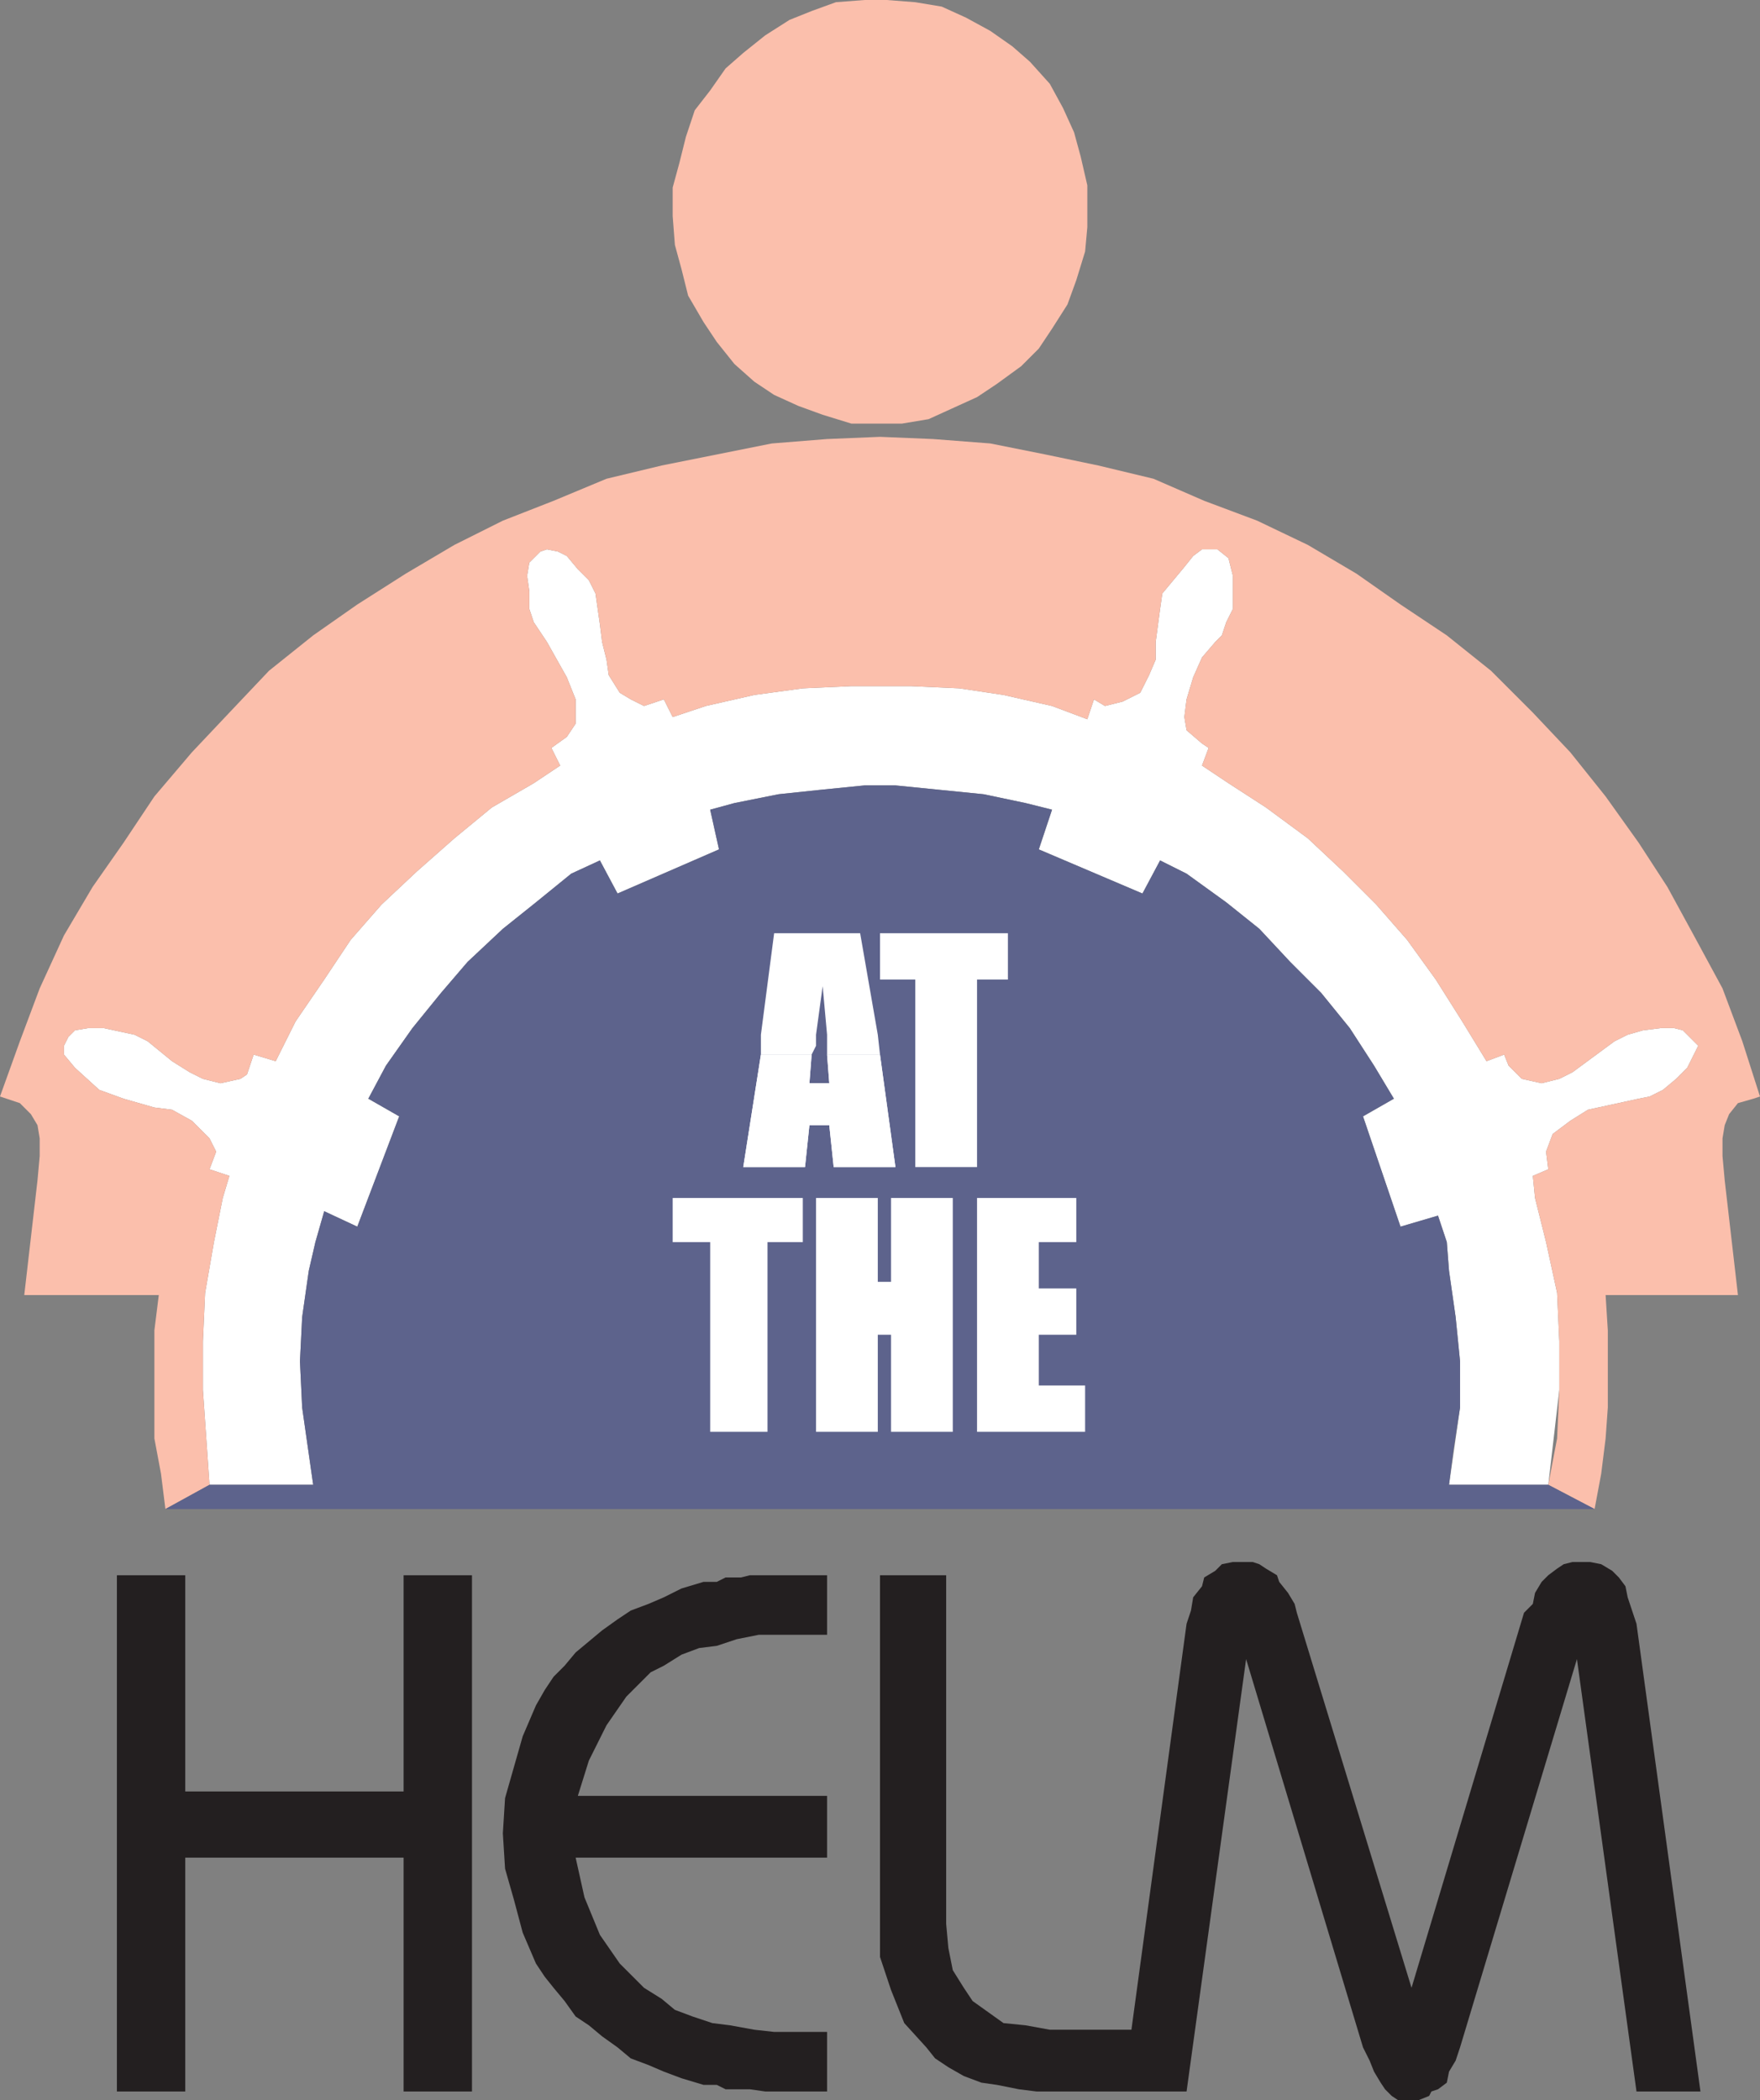
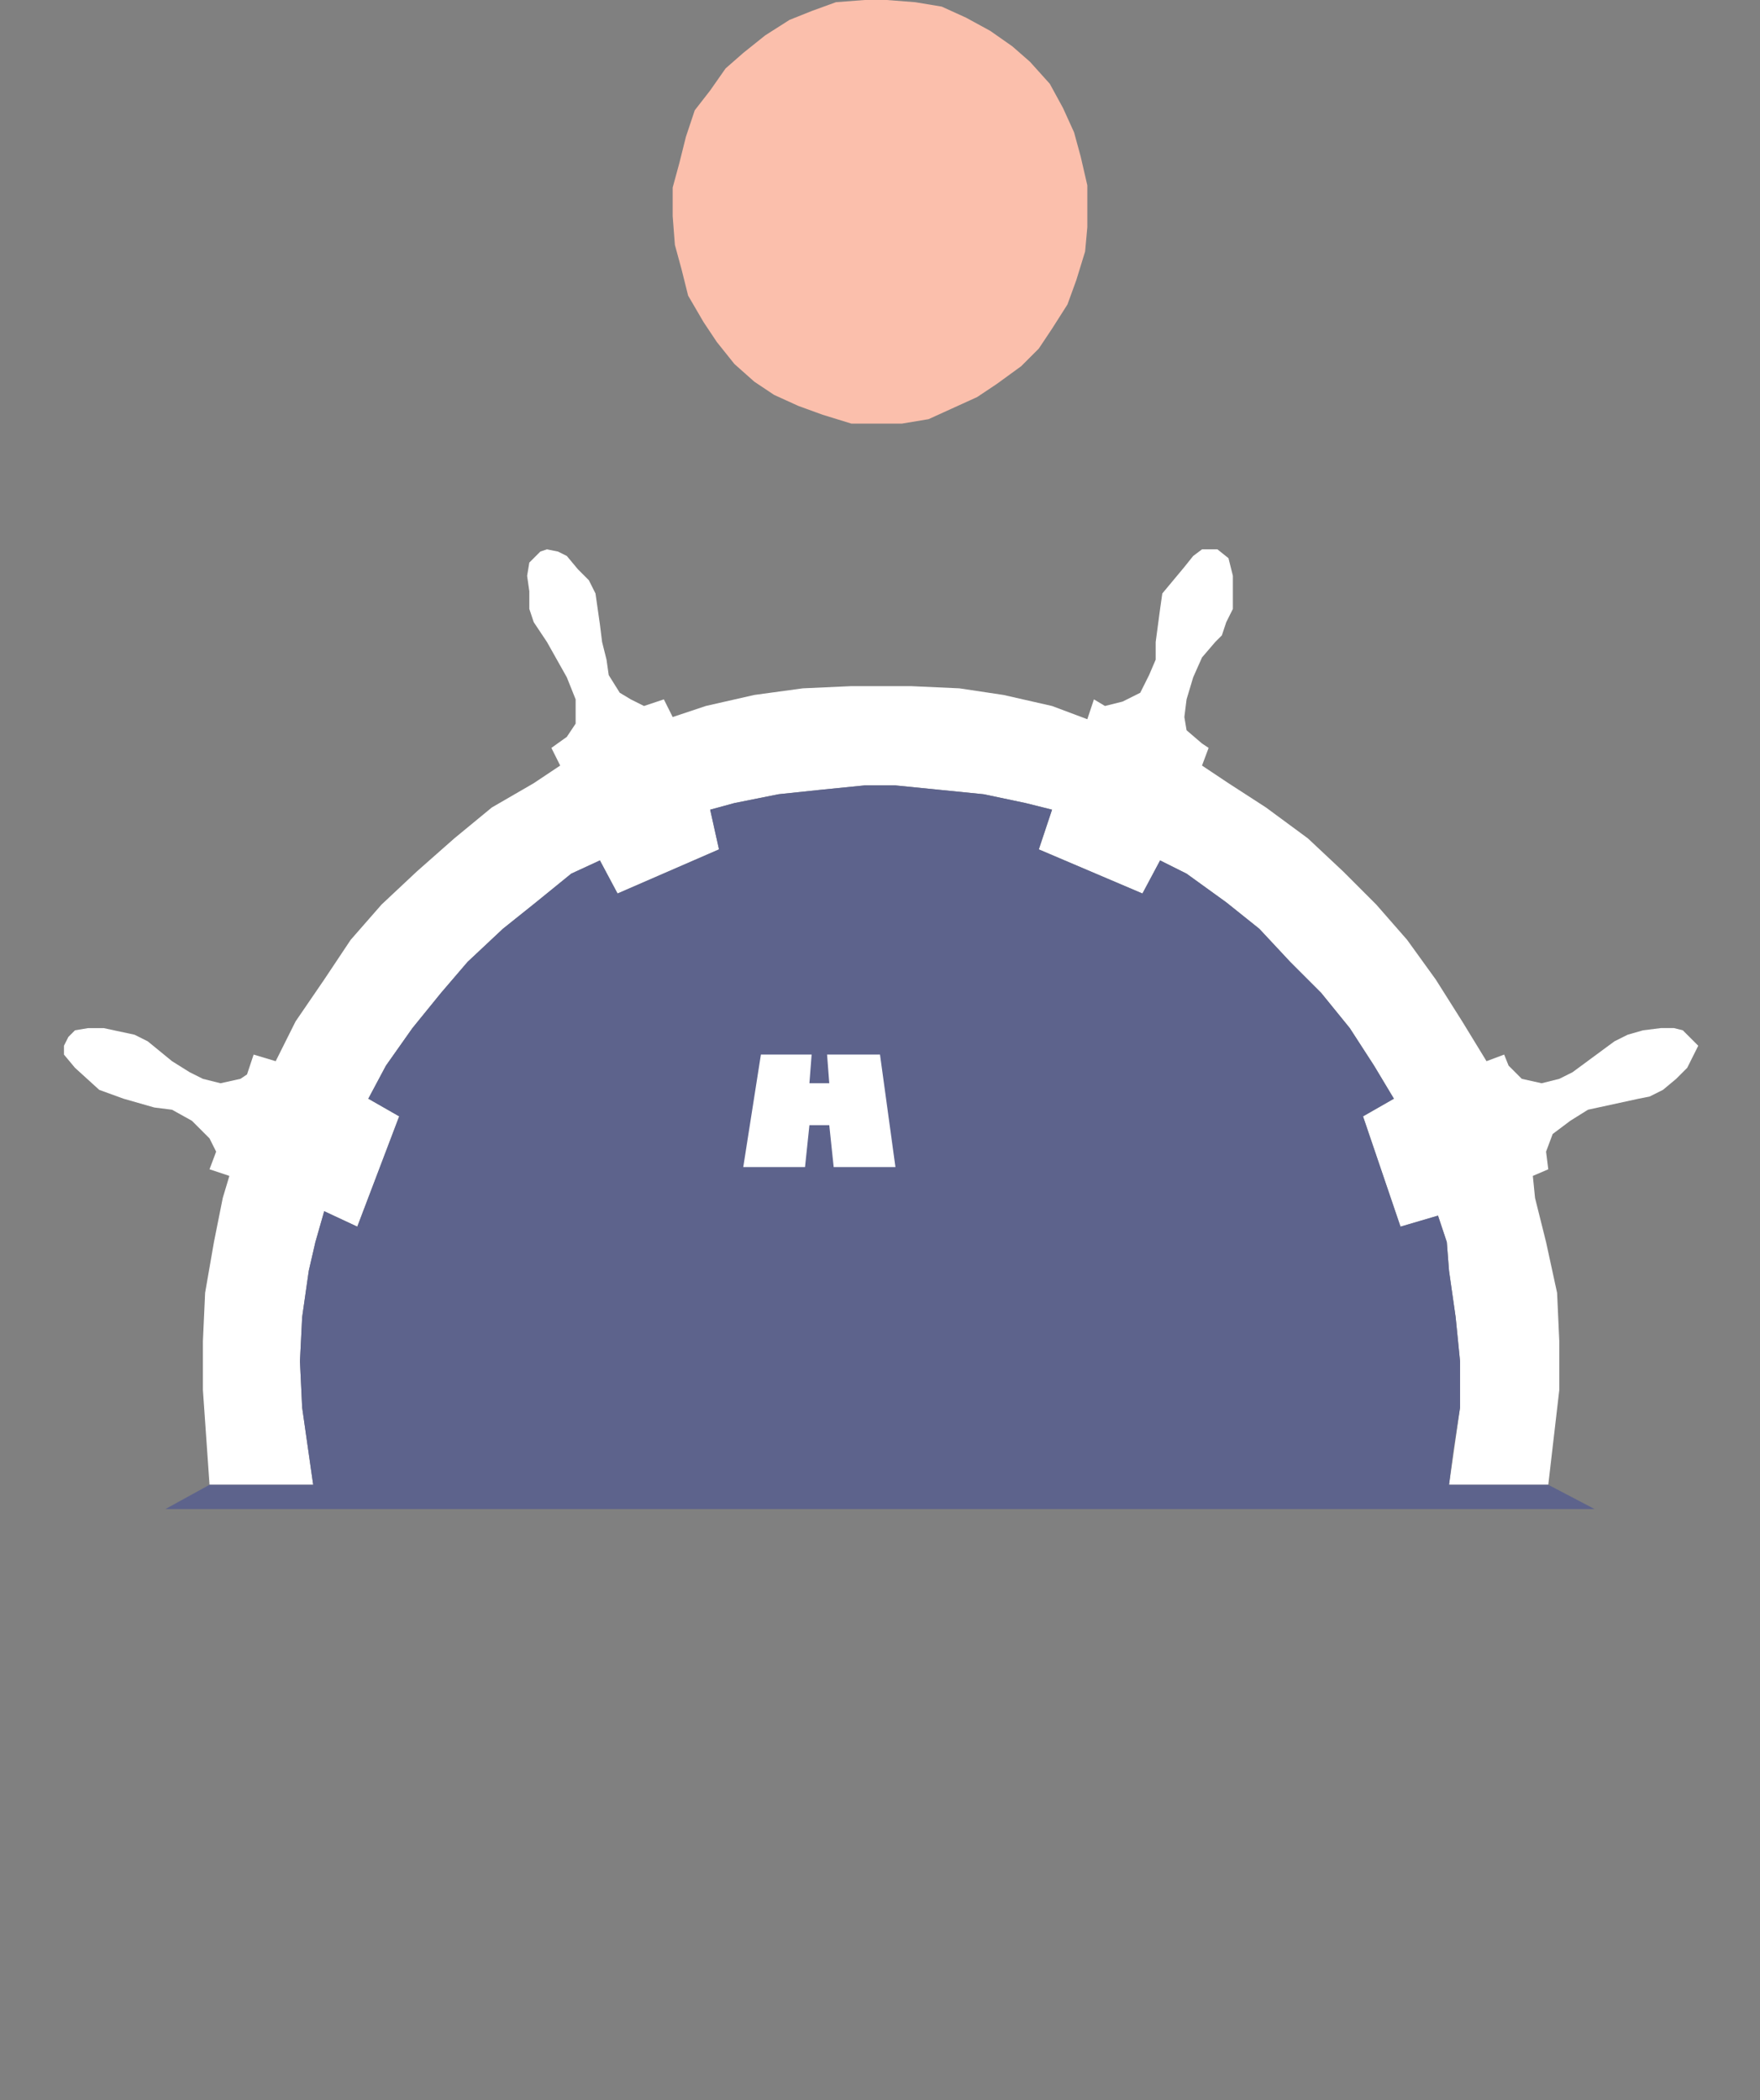
<svg xmlns="http://www.w3.org/2000/svg" width="598.5" height="714">
  <rect width="100%" height="100%" fill="#808080" stroke="none" />
  <path fill="#fbbfac" fill-rule="evenodd" d="M369.75 72v-9l-2.25-9.75-2.25-8.25-3.75-8.25-4.5-8.25-6.75-7.5-6-5.25-7.5-5.25L328.5 6l-8.25-3.75-9-1.5L301.5 0H294l-9.75.75-8.25 3-7.5 3-8.25 5.25-7.5 6-6 5.25-5.25 7.5-5.25 6.75-3 9-2.25 9-2.25 8.25v9.75l.75 9.75 2.25 8.25 2.25 9 5.25 9 4.5 6.75 6 7.5 6.75 6 6.75 4.5 8.25 3.75 8.25 3 9.75 3h17.25l9-1.5 16.5-7.5 6.75-4.5 8.25-6 6-6 4.5-6.75 5.25-8.25 3-8.25 3-9.75.75-8.25V72" />
  <path fill="#fff" fill-rule="evenodd" d="M106.5 504.75H71.25L69 472.5V456l.75-16.5 3-17.25 3-15 2.25-7.5-6.75-2.25 2.25-6-2.25-4.5-6-6-6.75-3.75-6-.75-10.5-3-8.25-3-8.25-7.5-3.75-4.5v-3l1.5-3 2.25-2.25 4.5-.75h5.25l10.5 2.25 4.5 2.25 8.25 6.75 6 3.75 4.5 2.25 6 1.5 6.75-1.5 2.25-1.5 2.25-6.75 7.5 2.25 6.75-13.5 9.75-14.25 9-13.5 10.5-12 12-11.25L154.5 285l12.75-10.5 14.25-8.25 9-6-3-6 5.25-3.75 3-4.5v-8.25l-3-7.5-6.75-12-4.5-6.75-1.5-4.5v-6l-.75-5.25.75-4.5 3.75-3.75 2.25-.75 3.75.75 3 1.5 3.75 4.5 3.75 3.75 2.25 4.5 1.5 10.5.75 6 1.5 6 .75 5.25 3.75 6 3.75 2.25L219 240l6.75-2.25 3 6L240 240l16.5-3.75L273 234l16.5-.75h20.25l16.5.75 15 2.25 16.5 3.75 12 4.5 2.25-6.75 3.75 2.25 6-1.5 6-3 3-6 2.25-5.25v-6l1.5-11.25.75-5.25 7.5-9 3-3.75 3-2.25H414l3.75 3 1.5 6V207l-2.25 4.5-1.5 4.5-2.25 2.25-4.5 5.25-3 6.75-2.25 7.5-.75 6 .75 4.5 5.25 4.5 2.25 1.5-2.25 6 9 6 12.75 8.25 14.25 10.5 12 11.25L468 307.5l10.5 12 9.75 13.5 9 14.25 8.25 13.5 6-2.25 1.5 3.75 4.5 4.5 6.75 1.5 6-1.5 4.5-2.25L549 354l4.5-2.25 5.25-1.5 6-.75h4.5l3 .75 5.25 5.25-3.75 7.5-3.75 3.75-4.5 3.75-4.5 2.25-3.75.75-17.25 3.75-6 3.75-6 4.5-2.25 6 .75 6-5.25 2.25.75 7.5 3.75 15 3.75 17.25.75 16.5v16.5l-3.75 32.25h-33.75l3.75-26.25v-15.75l-1.5-15-2.25-15.75-.75-9.75-3-9-12.75 3.75-12.75-37.5 10.5-6-6.75-11.25L459 349.5l-9.75-12-10.5-10.5-10.5-11.25-11.25-9-13.5-9.75-9-4.5-6 11.25-35.25-15 4.5-13.5-9-2.25-14.25-3-30-3H294l-15 1.5-14.25 1.5-15 3-8.25 2.25 3 13.5-34.5 15-6-11.25-9.75 4.5-12 9.75-11.25 9L159 327l-9 10.5-9.75 12-9 12.75-6 11.25 10.5 6L121.5 417l-11.25-5.25-3 10.5L105 432l-2.25 15.75-.75 15 .75 15.75 3.75 26.25" />
-   <path fill="#fbbfac" fill-rule="evenodd" d="M71.25 504.75 69 472.5V456l.75-16.5 3-17.25 3-15 2.25-7.5-6.75-2.25 2.25-6-2.25-4.5-6-6-6.75-3.75-6-.75-10.5-3-8.25-3-8.25-7.5-3.75-4.5v-3l1.5-3 2.25-2.25 4.5-.75h5.25l10.5 2.25 4.5 2.25 8.25 6.75 6 3.75 4.5 2.25 6 1.5 6.75-1.5 2.25-1.5 2.25-6.75 7.5 2.25 6.75-13.5 9.75-14.25 9-13.5 10.5-12 12-11.25L154.5 285l12.75-10.5 14.25-8.25 9-6-3-6 5.25-3.75 3-4.5v-8.25l-3-7.5-6.75-12-4.5-6.75-1.5-4.5v-6l-.75-5.25.75-4.5 3.75-3.75 2.25-.75 3.75.75 3 1.5 3.75 4.5 3.75 3.75 2.25 4.5 1.5 10.5.75 6 1.5 6 .75 5.25 3.75 6 3.75 2.25L219 240l6.75-2.25 3 6L240 240l16.5-3.75L273 234l16.5-.75h9.75V148.5l-18 .75-18.75 1.5-37.5 7.5-18.75 4.5-18 7.5L171 177l-16.5 8.25L138 195l-16.5 10.5-15 10.5-15 12L78 242.25l-12.75 13.5-12.75 15L42 286.5l-10.5 15-9.75 16.5-8.25 18-6.75 18L0 372.75 6.75 375l3.75 3.75 2.25 3.75.75 4.5v6l-.75 8.25-4.5 39H54l-1.5 12V489l2.25 12 1.5 12 15-8.25m455.25 0 15.75 8.25 2.25-12 1.5-12 .75-10.5v-26.25l-.75-12h45l-4.5-39-.75-8.25v-6l.75-4.5 1.5-3.75 3-3.75 5.25-1.5 2.25-.75-6-18.75-6.75-18-9.75-18-9-16.5-9.75-15L546 270.75l-12-15-12.75-13.5L507 228l-15-12-15.75-10.5-15-10.5-16.5-9.75L427.5 177l-18-6.75-17.25-7.5-18.75-4.5-18-3.75-18.75-3.75-19.5-1.5-18-.75v84.75h10.5l16.5.75 15 2.25 16.5 3.75 12 4.5 2.25-6.75 3.75 2.25 6-1.5 6-3 3-6 2.25-5.25v-6l1.5-11.25.75-5.25 7.5-9 3-3.75 3-2.25H414l3.75 3 1.5 6V207l-2.25 4.5-1.5 4.5-2.25 2.25-4.5 5.25-3 6.75-2.25 7.5-.75 6 .75 4.5 5.25 4.5 2.25 1.5-2.25 6 9 6 12.75 8.25 14.25 10.5 12 11.25L468 307.5l10.5 12 9.75 13.5 9 14.25 8.25 13.5 6-2.25 1.5 3.75 4.5 4.5 6.75 1.5 6-1.5 4.5-2.25L549 354l4.5-2.25 5.25-1.5 6-.75h4.5l3 .75 5.25 5.25-3.75 7.5-3.75 3.75-4.5 3.75-4.5 2.25-3.75.75-17.25 3.75-6 3.75-6 4.5-2.25 6 .75 6-5.25 2.25.75 7.5 3.75 15 3.75 17.25.75 16.5v16.5l-.75 16.5-3 15.75" />
  <path fill="#5d638c" fill-rule="evenodd" d="m56.25 513 15-8.25h35.25l-3.75-26.25-.75-15.75.75-15L105 432l2.25-9.75 3-10.5L121.5 417l14.25-37.5-10.5-6 6-11.25 9-12.75 9.75-12 9-10.5 12-11.25 11.25-9 12-9.75 9.75-4.5 6 11.25 34.5-15-3-13.5 8.25-2.25 15-3 14.25-1.5 15-1.5h10.5l30 3 14.25 3 9 2.25-4.5 13.5 35.25 15 6-11.25 9 4.5 13.5 9.75 11.25 9 10.5 11.25 10.5 10.5 9.75 12 8.25 12.75L474 373.5l-10.5 6 12.75 37.5 12.75-3.75 3 9 .75 9.75 2.25 15.75 1.5 15v15.75l-2.25 14.25-1.5 12h33.75l15.75 8.25h-486" />
-   <path fill="#fff" fill-rule="evenodd" d="M332.25 407.25H366v15h-12.75V438H366v15.75h-12.75V471H369v15.75h-36.75v-79.5m-8.25 0v79.5h-21v-33h-4.5v33h-21v-79.5h21v28.5h4.5v-28.5h21m-51 0v15h-12v64.5h-19.5v-64.5h-12.75v-15H273m69.75-90V333h-10.5v63.75h-21V333h-12v-15.75h43.5m-84 34.5 4.5-34.5h29.25l6 34.5h-17.25l-1.5-16.5-2.25 16.5h-18.75m0 6.75v-6.75h18.75v3.75l-1.5 3h-17.25m22.5 0v-6.75h17.25l.75 6.75h-18" />
  <path fill="#fff" fill-rule="evenodd" d="m258.75 358.5-6 38.25h21l1.5-14.25H282l1.5 14.25h21l-5.25-38.25h-18l.75 9.75h-6.75l.75-9.75h-17.25" />
-   <path fill="#fff" fill-rule="evenodd" d="m258.75 358.5-6 38.25h21l1.5-14.25H282l1.5 14.25h21l-5.25-38.25h-18l.75 9.75h-6.75l.75-9.75h-17.25" />
-   <path fill="#231f20" fill-rule="evenodd" d="M39.75 711V535.5H63V609h74.25v-73.5h23.25V711h-23.25v-79.5H63V711H39.75m345-21 18.75-138 1.5-4.5.75-4.5 3-3.75.75-3 3.75-2.25 2.25-2.25 3.75-.75H426l2.25.75 2.25 1.5 3.75 2.25.75 2.25 3 3.75 2.25 3.75.75 3 39 127.5 38.25-127.5 3-3 .75-3.75 2.25-3.75 2.25-2.25 3-2.25 2.25-1.5 3-.75h6l3.75.75 3.75 2.25 2.25 2.25 2.25 3 .75 3.75 3 9 21.75 159H556.5l-20.25-147-39.75 132-1.5 4.5-2.25 3.75L492 708l-3 2.25-2.25.75-.75 1.5-3.75 1.5h-6.75l-2.25-1.5-2.25-2.25-1.5-2.25-2.25-3.75-1.5-3.75-2.25-4.5-39.75-132-20.25 147h-51l-6-.75-7.5-1.5-5.25-.75-6-2.25-5.25-3-4.5-3-3-3.75-7.5-8.25-4.5-11.25-3.75-11.25V535.5h22.5V654l.75 8.25 1.5 7.5 3.75 6 3 4.5 10.5 7.5 7.5.75L357 690h27.75m-103.5-134.25H258l-7.5 1.5-6.75 2.25-6 .75-6 2.25-6 3.75-4.5 2.25-8.25 8.25-6.75 9.75-6 12-3.75 12h84.75v21h-85.5l3 13.5 5.25 12.75 6.75 9.75 8.25 8.25 6 3.75 4.5 3.75 6 2.25 6.75 2.25 6 .75 8.25 1.5 6.75.75h18V711h-21l-5.25-.75h-8.25l-3-1.5h-4.5l-7.5-2.25-6-2.25-5.25-2.25-6-2.25L210 696l-5.25-3.75-4.5-3.75-4.5-3-3.75-5.25-3.75-4.5-3-3.75-3-4.5-4.5-10.5-3-11.25-3-10.5-.75-12 .75-12 6-21 4.5-10.5 3-5.25 3-4.5 3.75-3.75 3.75-4.5 9-7.5 5.25-3.75 4.5-3 6-2.25 5.25-2.25 6-3 7.5-2.25h4.5l3-1.5H252l3-.75h26.25v20.25" />
</svg>